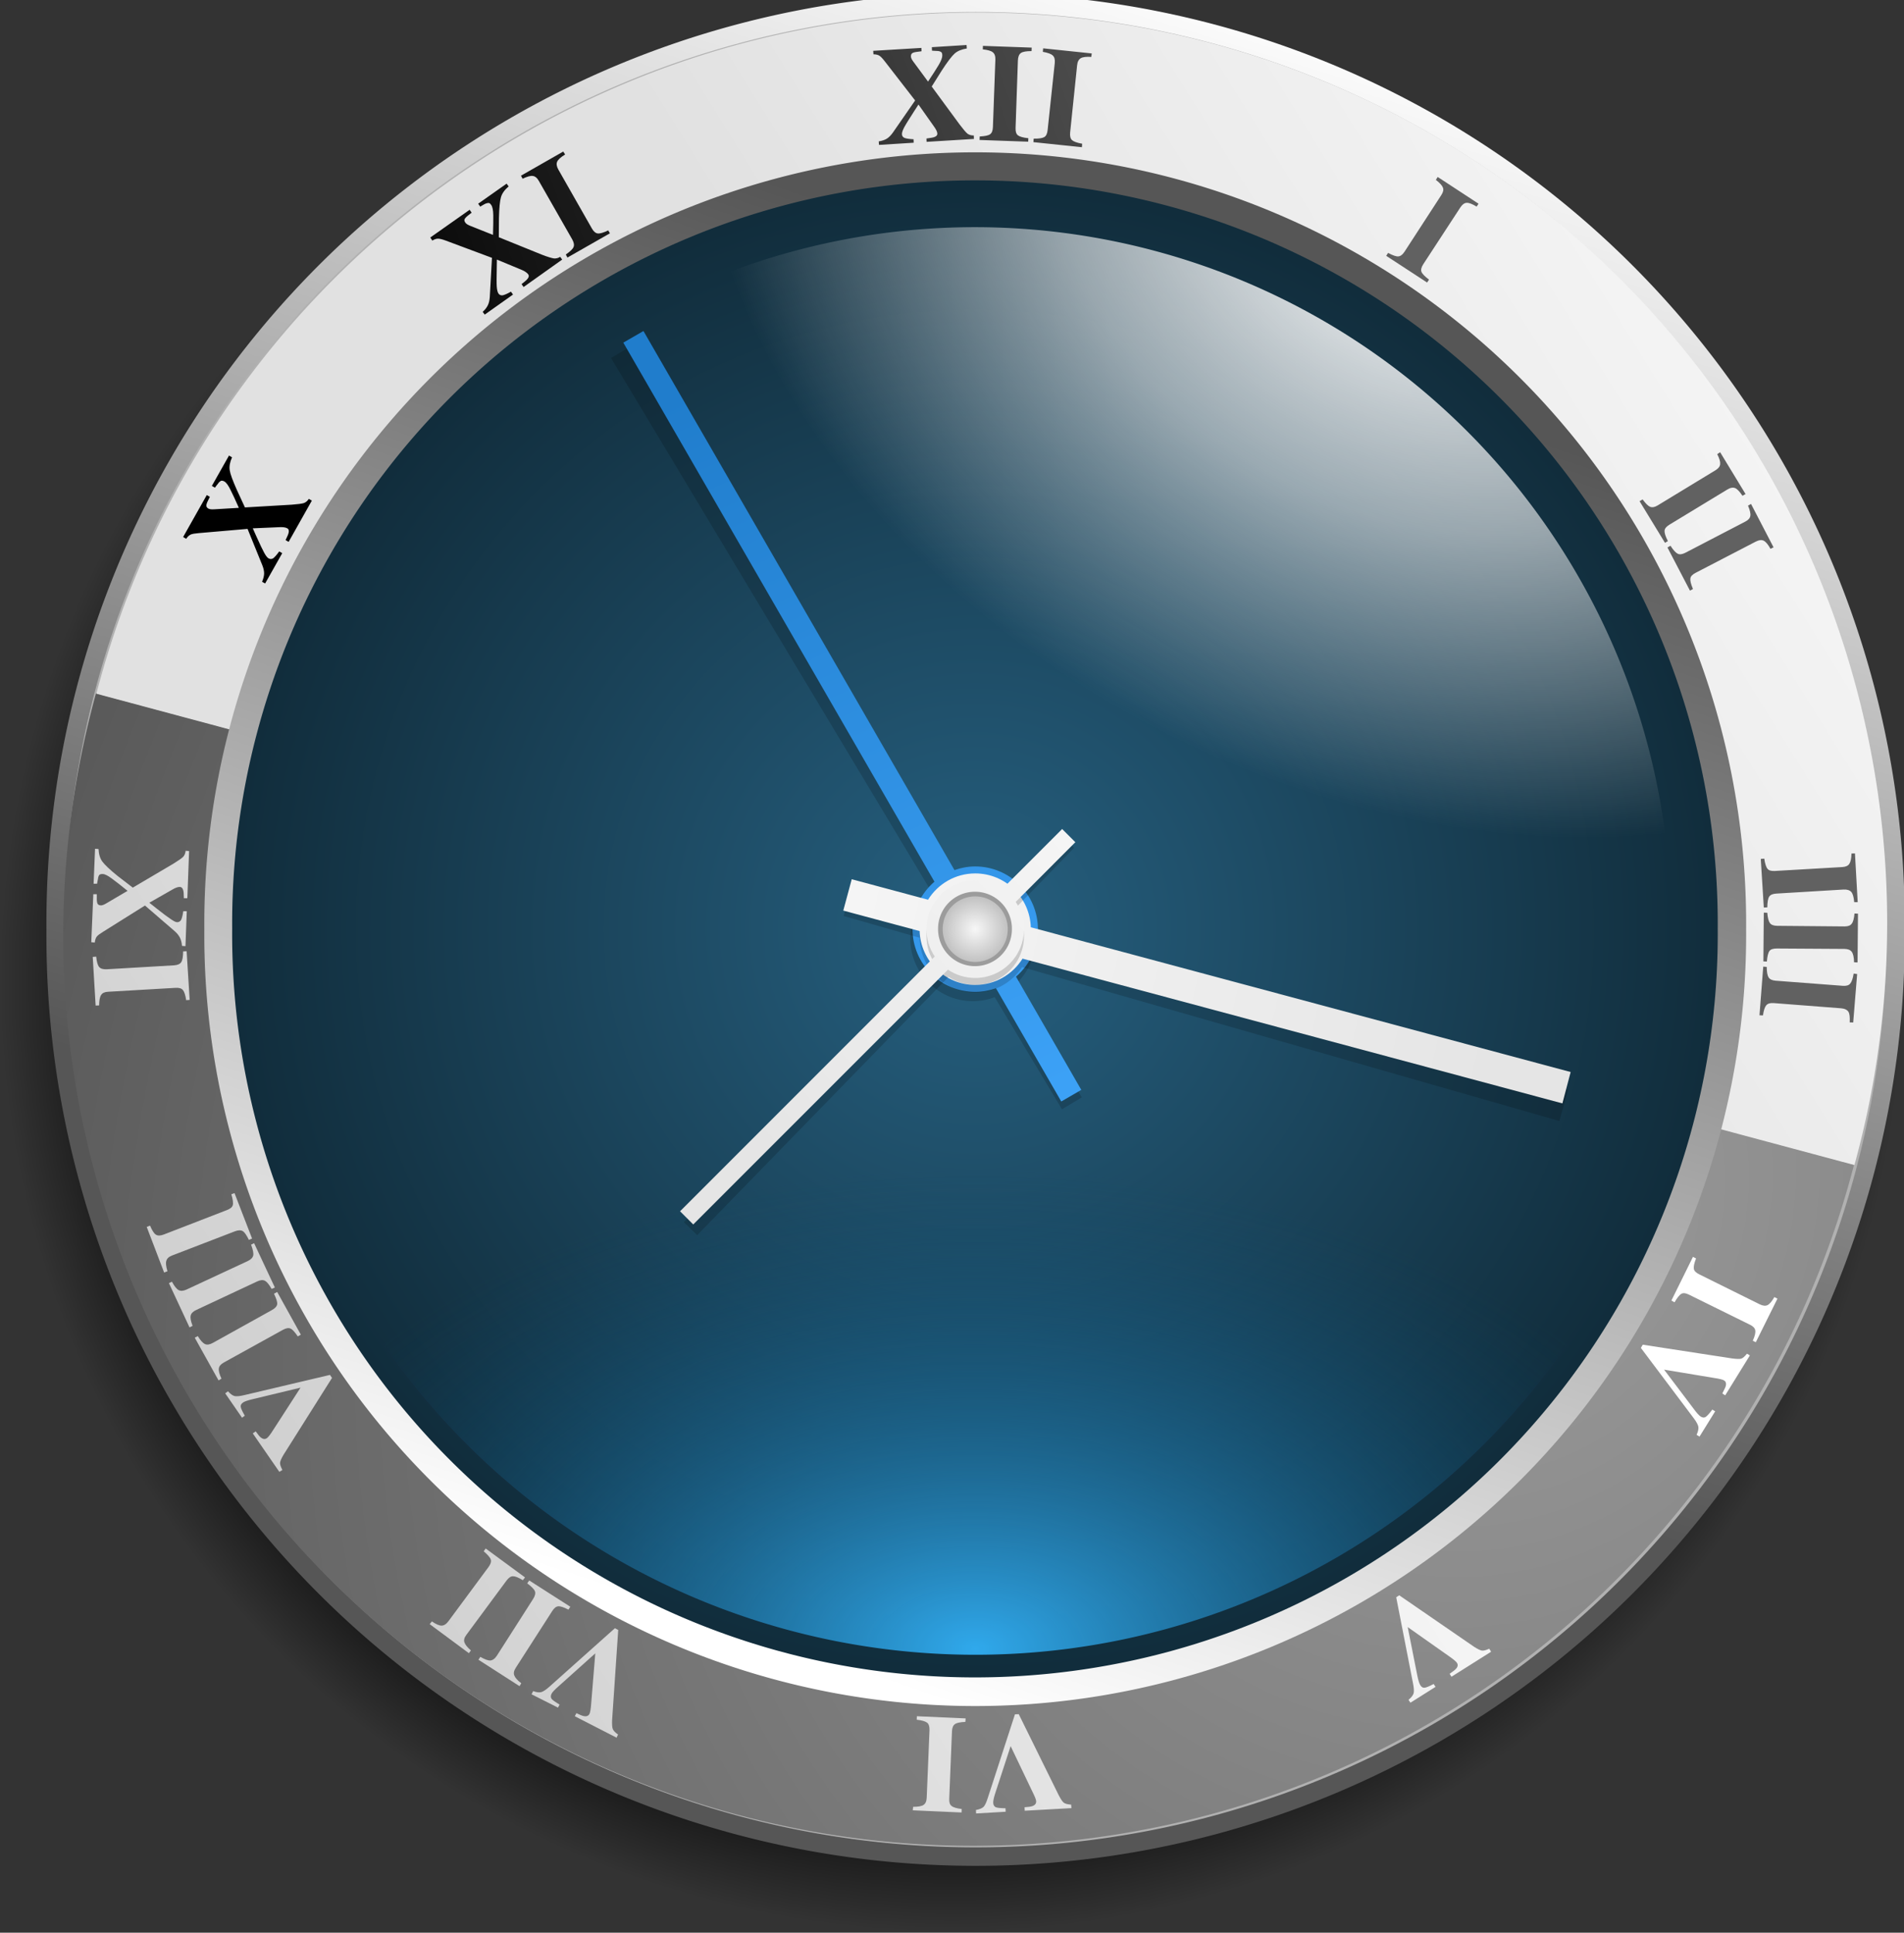
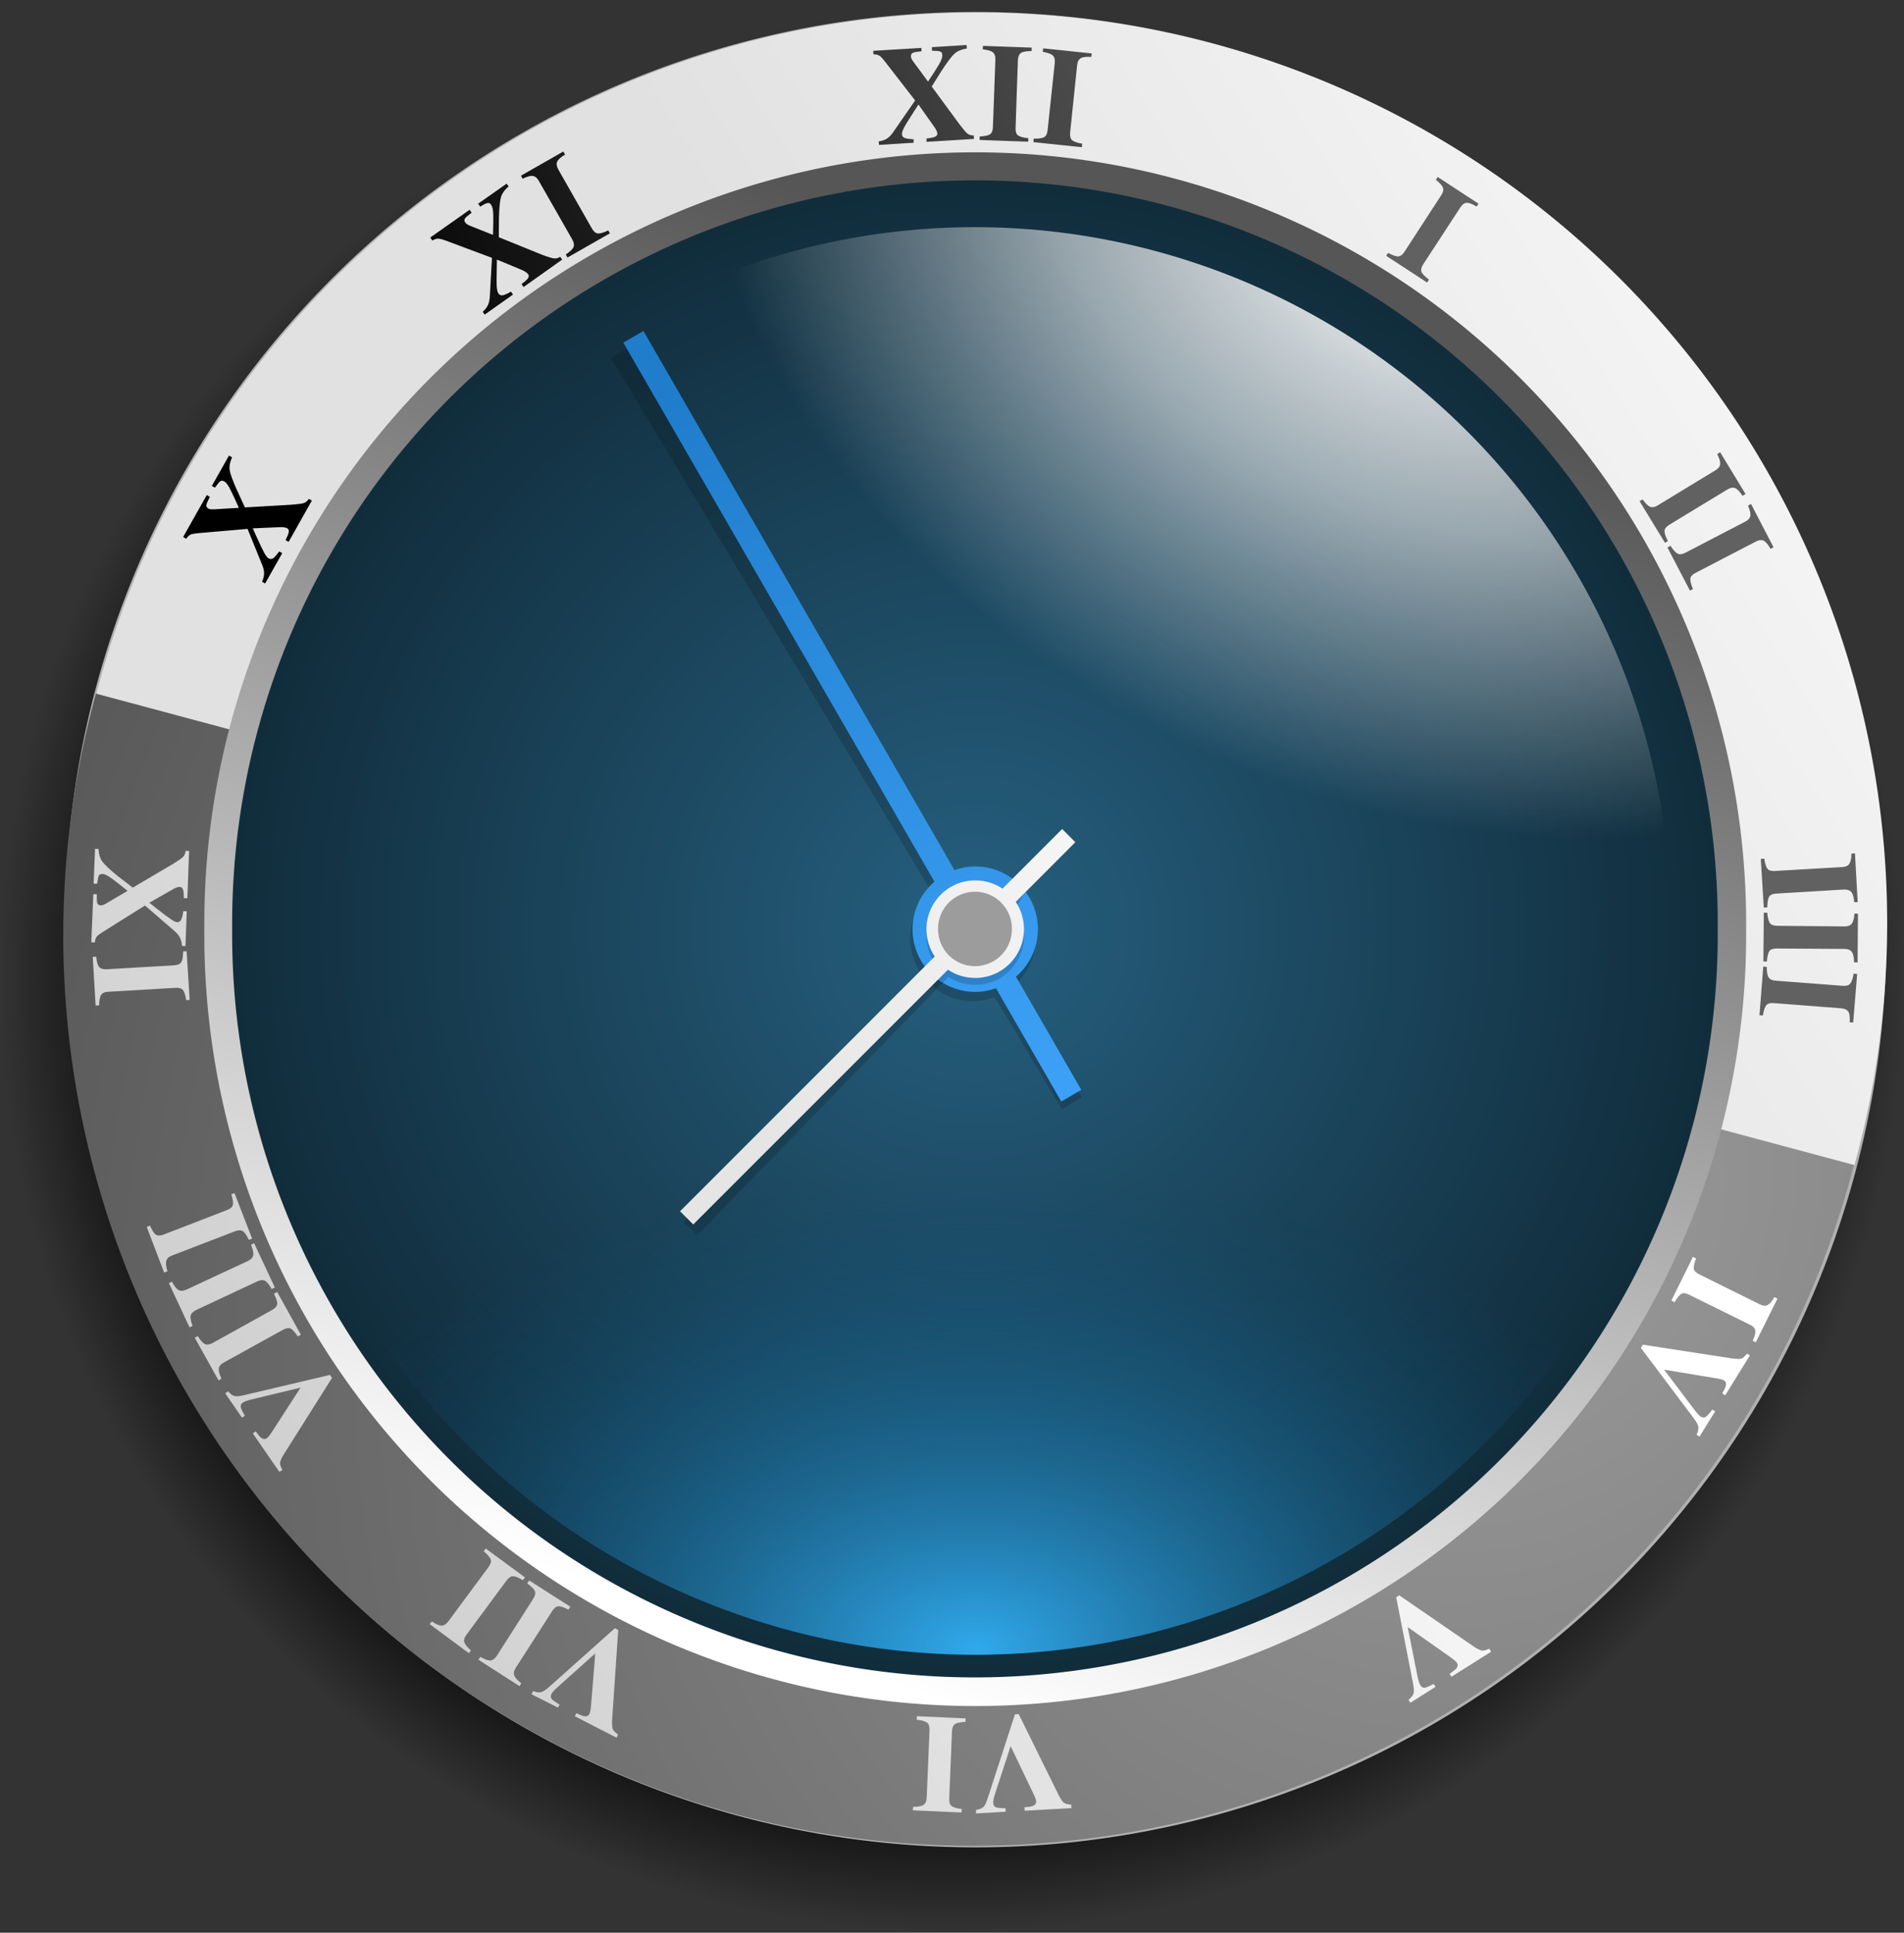
<svg xmlns="http://www.w3.org/2000/svg" xmlns:ns1="http://sodipodi.sourceforge.net/DTD/sodipodi-0.dtd" xmlns:ns2="http://www.inkscape.org/namespaces/inkscape" xmlns:xlink="http://www.w3.org/1999/xlink" id="svg2" ns1:docname="clock.svg" viewBox="0 0 410 416" ns1:version="0.32" version="1.0" ns2:output_extension="org.inkscape.output.svg.inkscape" ns2:version="0.45.1" ns1:docbase="/home/leon/eaglenest/gnu/img/openclipart_bb">
  <rect x="0" y="0" width="410" height="416" fill="#333333" stroke="none" />
  <defs id="defs4">
    <linearGradient id="linearGradient3335">
      <stop id="stop3337" style="stop-color:#f5f5f5" offset="0" />
      <stop id="stop3339" style="stop-color:#e5e5e5" offset="1" />
    </linearGradient>
    <linearGradient id="linearGradient3194">
      <stop id="stop3196" style="stop-color:#565656" offset="0" />
      <stop id="stop3198" style="stop-color:#ffffff" offset="1" />
    </linearGradient>
    <linearGradient id="linearGradient3648" y2="215.3" gradientUnits="userSpaceOnUse" x2="286.38" gradientTransform="translate(15 13)" y1="350.66" x1="72.286" ns2:collect="always">
      <stop id="stop3587" style="stop-color:#d0d0d0" offset="0" />
      <stop id="stop3589" style="stop-color:#ffffff" offset="1" />
    </linearGradient>
    <linearGradient id="linearGradient3651" y2="62.104" gradientUnits="userSpaceOnUse" x2="293.95" gradientTransform="translate(15 13)" y1="137.36" x1="84.348" ns2:collect="always">
      <stop id="stop3595" style="stop-color:#000000" offset="0" />
      <stop id="stop3597" style="stop-color:#616161" offset="1" />
    </linearGradient>
    <linearGradient id="linearGradient3656" y2="249.28" xlink:href="#linearGradient3335" gradientUnits="userSpaceOnUse" x2="156.41" gradientTransform="translate(15 13)" y1="185.64" x1="224.83" ns2:collect="always" />
    <linearGradient id="linearGradient3660" y2="237.5" xlink:href="#linearGradient3335" gradientUnits="userSpaceOnUse" x2="310.04" gradientTransform="translate(15 13)" y1="204.67" x1="171.59" ns2:collect="always" />
    <linearGradient id="linearGradient3664" y2="77.905" gradientUnits="userSpaceOnUse" x2="152.13" gradientTransform="translate(15 13)" y1="231.45" x1="222.84" ns2:collect="always">
      <stop id="stop3379" style="stop-color:#3ca1f6" offset="0" />
      <stop id="stop3381" style="stop-color:#207dcc" offset="1" />
    </linearGradient>
    <radialGradient id="radialGradient3683" gradientUnits="userSpaceOnUse" cy="202.14" cx="197.86" gradientTransform="matrix(1 0 0 1 -.075 -.076)" r="189.29" ns2:collect="always">
      <stop id="stop3679" style="stop-color:#000000" offset="0" />
      <stop id="stop3685" style="stop-color:#000000" offset=".819" />
      <stop id="stop3681" style="stop-color:#000000;stop-opacity:0" offset="1" />
    </radialGradient>
    <radialGradient id="radialGradient3687" gradientUnits="userSpaceOnUse" cy="202.14" cx="197.86" r="189.29" ns2:collect="always">
      <stop id="stop3333" style="stop-color:#f7f7f7" offset="0" />
      <stop id="stop3326" style="stop-color:#c2c2c2" offset="1" />
    </radialGradient>
    <radialGradient id="radialGradient3689" gradientUnits="userSpaceOnUse" cy="-341.76" cx="295.91" gradientTransform="matrix(.962 .497 -.369 .715 -93.626 109.93)" r="189.29" ns2:collect="always">
      <stop id="stop3234" style="stop-color:#ffffff" offset="0" />
      <stop id="stop3240" style="stop-color:#ffffff;stop-opacity:.565" offset=".5" />
      <stop id="stop3236" style="stop-color:#ffffff;stop-opacity:0" offset="1" />
    </radialGradient>
    <radialGradient id="radialGradient3691" gradientUnits="userSpaceOnUse" cy="630.49" cx="197.86" gradientTransform="matrix(1.071 0 0 .668 -14.045 -29.86)" r="189.29" ns2:collect="always">
      <stop id="stop3224" style="stop-color:#30a9ec" offset="0" />
      <stop id="stop3226" style="stop-color:#0a4c71;stop-opacity:0" offset="1" />
    </radialGradient>
    <radialGradient id="radialGradient3693" gradientUnits="userSpaceOnUse" cy="202.14" cx="197.86" r="189.29" ns2:collect="always">
      <stop id="stop3212" style="stop-color:#266080" offset="0" />
      <stop id="stop3214" style="stop-color:#112d3c" offset="1" />
    </radialGradient>
    <linearGradient id="linearGradient3695" y2="391.43" xlink:href="#linearGradient3194" gradientUnits="userSpaceOnUse" x2="188.41" y1="68.568" x1="296.9" ns2:collect="always" />
    <linearGradient id="linearGradient3697" y2="254.95" gradientUnits="userSpaceOnUse" x2="208.65" y1="392.2" x1="80.243" ns2:collect="always">
      <stop id="stop3178" style="stop-color:#f7f7f7" offset="0" />
      <stop id="stop3180" style="stop-color:#e1e1e1" offset="1" />
    </linearGradient>
    <radialGradient id="radialGradient3699" gradientUnits="userSpaceOnUse" cy="160.01" cx="293.05" gradientTransform="matrix(2.075 .556 -.64 2.388 -187.16 -314.92)" r="189.29" ns2:collect="always">
      <stop id="stop3186" style="stop-color:#9b9b9b" offset="0" />
      <stop id="stop3188" style="stop-color:#454545" offset="1" />
    </radialGradient>
    <linearGradient id="linearGradient3701" y2="35.842" xlink:href="#linearGradient3194" gradientUnits="userSpaceOnUse" x2="331.71" y1="299.49" x1="250.59" ns2:collect="always" />
  </defs>
  <ns1:namedview id="base" ns2:zoom="0.7" height="430px" borderopacity="1.0" ns2:current-layer="layer1" ns2:cx="196.84788" ns2:cy="198.23228" width="430px" ns2:guide-bbox="true" showguides="true" bordercolor="#666666" ns2:window-x="1280" guidetolerance="10" objecttolerance="10" ns2:window-y="0" ns2:window-width="1274" ns2:pageopacity="0.0" ns2:pageshadow="2" pagecolor="#ffffff" gridtolerance="10000" ns2:document-units="px" ns2:window-height="963" />
  <g id="layer1" ns2:label="Layer 1" ns2:groupmode="layer" transform="translate(-5 -13)">
    <path id="path3675" ns1:rx="189.28572" ns1:ry="189.28572" style="fill-rule:evenodd;color:#000000;fill:url(#radialGradient3683)" ns1:type="arc" d="m387.14 202.14a189.29 189.29 0 1 1 -378.57 0 189.29 189.29 0 1 1 378.57 0z" transform="matrix(1.083 0 0 1.083 -4.283 5.075)" ns1:cy="202.14285" ns1:cx="197.85715" />
-     <path id="path2170" ns1:rx="189.28572" ns1:ry="189.28572" style="fill-rule:evenodd;color:#000000;fill:url(#linearGradient3701)" ns1:type="arc" d="m387.14 202.14a189.29 189.29 0 1 1 -378.57 0 189.29 189.29 0 1 1 378.57 0z" transform="matrix(1.057 0 0 1.057 5.943 -.585)" ns1:cy="202.14285" ns1:cx="197.85715" />
    <path id="path2172" ns1:rx="189.28572" ns1:ry="189.28572" style="fill-rule:evenodd;color:#000000;fill:#b1b1b1" ns1:type="arc" d="m387.14 202.14a189.29 189.29 0 1 1 -378.57 0 189.29 189.29 0 1 1 378.57 0z" transform="matrix(1.036 0 0 1.036 10.125 3.687)" ns1:cy="202.14285" ns1:cx="197.85715" />
    <path id="path3168" ns1:rx="189.28572" ns1:ry="189.28572" style="fill-rule:evenodd;color:#000000;fill:url(#radialGradient3699)" ns1:type="arc" d="m387.14 202.14a189.29 189.29 0 1 1 -378.57 0h189.29z" transform="matrix(1 0.268 -0.268 1 71.28 -42.207)" ns1:cy="202.14285" ns1:cx="197.85715" ns1:end="3.1415927" ns1:start="0" />
    <path id="path3174" ns1:rx="189.28572" ns1:ry="189.28572" style="fill-rule:evenodd;color:#000000;fill:url(#linearGradient3697)" ns1:type="arc" d="m387.14 202.14a189.29 189.29 0 1 1 -378.57 0h189.29z" ns2:transform-center-x="-3.359334" ns2:transform-center-y="-72.655817" transform="matrix(-1 -0.268 0.268 -1 358.72 468.21)" ns1:cy="202.14285" ns1:cx="197.85715" ns1:end="3.1415927" ns1:start="0" />
    <path id="path3146" ns1:rx="189.28572" ns1:ry="189.28572" style="fill-rule:evenodd;color:#000000;fill:url(#linearGradient3695)" ns1:type="arc" d="m387.14 202.14a189.29 189.29 0 1 1 -378.57 0 189.29 189.29 0 1 1 378.57 0z" transform="matrix(.877 0 0 .877 41.483 35.725)" ns1:cy="202.14285" ns1:cx="197.85715" />
    <path id="path3148" ns1:rx="189.28572" ns1:ry="189.28572" style="fill-rule:evenodd;color:#000000;fill:url(#radialGradient3693)" ns1:type="arc" d="m387.14 202.14a189.29 189.29 0 1 1 -378.57 0 189.29 189.29 0 1 1 378.57 0z" transform="matrix(.845 0 0 .845 47.755 42.132)" ns1:cy="202.14285" ns1:cx="197.85715" />
    <path id="path3218" ns1:rx="189.28572" ns1:ry="189.28572" style="fill-rule:evenodd;color:#000000;fill:url(#radialGradient3691)" ns1:type="arc" d="m387.14 202.14a189.29 189.29 0 1 1 -378.57 0 189.29 189.29 0 1 1 378.57 0z" transform="matrix(.819 0 0 .819 52.981 47.472)" ns1:cy="202.14285" ns1:cx="197.85715" />
    <path id="path3361" ns1:rx="189.28572" ns1:ry="189.28572" style="fill-rule:evenodd;color:#000000;fill:url(#radialGradient3689)" ns1:type="arc" d="m387.14 202.14a189.29 189.29 0 1 1 -378.57 0 189.29 189.29 0 1 1 378.57 0z" transform="matrix(.792 0 0 .792 58.208 52.811)" ns1:cy="202.14285" ns1:cx="197.85715" />
    <path id="path3359" style="fill-rule:evenodd;color:#000000;fill-opacity:.166;fill:#000000" d="m140.88 87.493l-4.3 2.574 68.98 114.86c-2.84 2.53-4.61 6.21-4.54 10.3 0.12 7.45 6.28 13.4 13.73 13.27 1.57-0.03 3.06-0.34 4.45-0.86l14.48 24.13 4.27-2.57-14.48-24.13c2.84-2.53 4.61-6.21 4.54-10.3-0.12-7.45-6.28-13.4-13.73-13.27-1.57 0.03-3.05 0.34-4.45 0.86l-68.95-114.87z" />
    <path id="path3259" style="fill-rule:evenodd;color:#000000;fill:url(#linearGradient3664)" d="m143.56 84.25l-4.34 2.5 67 116.03c-2.88 2.48-4.72 6.12-4.72 10.22 0 7.45 6.05 13.5 13.5 13.5 1.57 0 3.06-0.29 4.47-0.78l14.06 24.37 4.31-2.5-14.06-24.37c2.88-2.48 4.72-6.12 4.72-10.22 0-7.45-6.05-13.5-13.5-13.5-1.57 0-3.06 0.29-4.47 0.78l-66.97-116.03z" />
-     <path id="path3367" style="fill-rule:evenodd;color:#000000;fill-opacity:.166;fill:#000000" d="m215.2 202.64c-4.29-0.07-8.07 2.13-10.25 5.49l-16.36-4.69-1.92 6.72 16.36 4.69c0.1 6.43 5.28 11.68 11.77 11.79 4.29 0.07 8.1-2.12 10.28-5.48l115.7 33.13 1.9-6.72-115.71-33.13c-0.1-6.44-5.28-11.68-11.77-11.8z" />
-     <path id="path3281" style="fill-rule:evenodd;color:#000000;fill:url(#linearGradient3660)" d="m215 201c-4.29 0-8.04 2.26-10.16 5.66l-16.43-4.41-1.82 6.75 16.44 4.41c0.22 6.43 5.48 11.59 11.97 11.59 4.3 0 8.07-2.26 10.19-5.66l116.25 31.16 1.78-6.75-116.25-31.16c-0.22-6.43-5.48-11.59-11.97-11.59z" />
-     <path id="path3369" style="fill-rule:evenodd;color:#000000;fill-opacity:.166;fill:#000000" d="m233.43 192.69l-12.67 13.01c-1.69-1.11-3.73-1.73-5.9-1.7-5.79 0.07-10.44 4.84-10.36 10.63 0.03 2.18 0.71 4.19 1.86 5.85l-54.11 55.57 2.88 2.81 54.11-55.57c1.69 1.11 3.73 1.73 5.9 1.7 5.79-0.07 10.44-4.84 10.36-10.63-0.03-2.18-0.71-4.19-1.86-5.86l12.67-13.01-2.88-2.8z" />
+     <path id="path3369" style="fill-rule:evenodd;color:#000000;fill-opacity:.166;fill:#000000" d="m233.43 192.69l-12.67 13.01c-1.69-1.11-3.73-1.73-5.9-1.7-5.79 0.07-10.44 4.84-10.36 10.63 0.03 2.18 0.71 4.19 1.86 5.85l-54.11 55.57 2.88 2.81 54.11-55.57c1.69 1.11 3.73 1.73 5.9 1.7 5.79-0.07 10.44-4.84 10.36-10.63-0.03-2.18-0.71-4.19-1.86-5.86z" />
    <path id="rect3291" style="fill-rule:evenodd;color:#000000;fill:url(#linearGradient3656)" d="m233.72 191.44l-12.84 12.84c-1.68-1.13-3.71-1.78-5.88-1.78-5.8 0-10.5 4.7-10.5 10.5 0 2.17 0.65 4.2 1.78 5.88l-54.84 54.84 2.84 2.84 54.85-54.84c1.67 1.13 3.7 1.78 5.87 1.78 5.8 0 10.5-4.7 10.5-10.5 0-2.17-0.65-4.2-1.78-5.87l12.84-12.85-2.84-2.84z" />
    <path id="path3320" ns1:rx="189.28572" ns1:ry="189.28572" style="fill-rule:evenodd;color:#000000;fill:#9c9c9c" ns1:type="arc" d="m387.14 202.14a189.29 189.29 0 1 1 -378.57 0 189.29 189.29 0 1 1 378.57 0z" transform="matrix(.042 0 0 .042 206.64 204.46)" ns1:cy="202.14285" ns1:cx="197.85715" />
-     <path id="path3386" ns1:rx="189.28572" ns1:ry="189.28572" style="fill-rule:evenodd;color:#000000;fill:url(#radialGradient3687)" ns1:type="arc" d="m387.14 202.14a189.29 189.29 0 1 1 -378.57 0 189.29 189.29 0 1 1 378.57 0z" transform="matrix(.037 0 0 .037 207.68 205.52)" ns1:cy="202.14285" ns1:cx="197.85715" />
    <path id="path3490" style="fill:url(#linearGradient3651)" d="m213.13 22.688l-7.47 0.468 0.03 0.75c0.42 0.014 0.77 0.039 1.03 0.063 0.28 0.002 0.49 0.024 0.66 0.094 0.18 0.048 0.33 0.145 0.4 0.281 0.09 0.115 0.11 0.291 0.13 0.531 0.02 0.459-0.21 1.147-0.75 2.063-0.53 0.894-1.31 2.099-2.32 3.625l-3.18-4.313c-0.33-0.44-0.49-0.783-0.5-1.062-0.02-0.32 0.06-0.567 0.25-0.719 0.21-0.154 0.58-0.259 1.12-0.313 0.06-0.003 0.35-0.05 0.91-0.125l-0.03-0.718-10.38 0.625 0.06 0.75c0.55 0.006 0.97 0.111 1.29 0.312 0.31 0.201 0.71 0.631 1.21 1.281l6.47 8.344-4.81 6.938c-0.42 0.587-0.86 1.014-1.28 1.281-0.43 0.267-1.02 0.468-1.75 0.594l0.06 0.75 7.47-0.469-0.03-0.75c-0.93-0.043-1.57-0.144-1.94-0.281-0.35-0.159-0.54-0.402-0.56-0.782-0.02-0.319 0.13-0.826 0.47-1.468 0.34-0.643 1.04-1.758 2.06-3.344l1.03-1.594 3.31 4.688c0.46 0.632 0.73 1.143 0.75 1.562 0.03 0.499-0.46 0.813-1.5 0.938-0.04 0.002-0.32 0.052-0.84 0.125l0.03 0.718 10.19-0.625-0.03-0.75c-0.52 0.013-0.97-0.098-1.35-0.375-0.36-0.298-0.93-0.966-1.71-2l-6-8.156 2.18-3.469c1.21-1.858 2.13-3.065 2.75-3.625 0.63-0.56 1.52-0.924 2.63-1.093l-0.06-0.75zm3.53 0.187l-0.03 0.75c1.07 0.119 1.78 0.312 2.15 0.625 0.39 0.294 0.59 0.834 0.56 1.594l-0.53 14.5c-0.02 0.759-0.23 1.296-0.62 1.562-0.37 0.267-1.1 0.409-2.22 0.469l-0.03 0.75 10.47 0.375 0.03-0.75c-1.14-0.121-1.88-0.332-2.25-0.625s-0.53-0.814-0.5-1.594l0.5-14.5c0.03-0.779 0.24-1.339 0.65-1.625 0.41-0.285 1.18-0.405 2.29-0.406l0.03-0.75-10.5-0.375zm12.97 0.531l-0.07 0.75c1.07 0.193 1.78 0.444 2.13 0.782 0.37 0.32 0.51 0.869 0.44 1.625l-1.54 14.437c-0.08 0.756-0.31 1.261-0.71 1.5-0.39 0.241-1.16 0.361-2.29 0.344l-0.06 0.75 10.44 1.094 0.06-0.75c-1.12-0.199-1.84-0.464-2.19-0.782-0.34-0.318-0.48-0.88-0.4-1.656l1.5-14.437c0.08-0.776 0.35-1.275 0.78-1.532 0.43-0.256 1.18-0.356 2.28-0.281l0.09-0.75-10.46-1.094zm-103.35 22.219l-9.09 5.188 0.34 0.656c0.98-0.465 1.71-0.667 2.19-0.594 0.48 0.045 0.94 0.402 1.31 1.063l7.19 12.593c0.37 0.661 0.47 1.225 0.28 1.657-0.17 0.421-0.73 0.952-1.66 1.593l0.35 0.657 9.15-5.219-0.37-0.625c-1.03 0.495-1.78 0.711-2.25 0.656s-0.9-0.416-1.28-1.094l-7.19-12.625c-0.39-0.677-0.48-1.26-0.28-1.718 0.2-0.459 0.78-0.984 1.72-1.563l-0.41-0.625zm188.31 5.469l-0.4 0.625c0.86 0.657 1.37 1.228 1.53 1.687 0.18 0.453 0.04 0.989-0.38 1.625l-7.9 12.157c-0.42 0.636-0.87 0.973-1.35 1-0.45 0.037-1.19-0.222-2.18-0.75l-0.41 0.625 8.81 5.75 0.41-0.625c-0.91-0.691-1.46-1.246-1.63-1.688-0.16-0.442-0.02-1.003 0.41-1.656l7.94-12.156c0.42-0.654 0.87-0.999 1.37-1.032 0.5-0.032 1.22 0.245 2.16 0.813l0.41-0.625-8.79-5.75zm-200.5 1.437l-6.12 4.313 0.44 0.625c0.36-0.21 0.64-0.383 0.87-0.5 0.24-0.146 0.48-0.223 0.66-0.25 0.18-0.055 0.34-0.049 0.47 0.031 0.13 0.052 0.23 0.179 0.37 0.375 0.27 0.375 0.42 1.091 0.44 2.156 0.02 1.037-0.01 2.454-0.06 4.282l-4.94-1.969c-0.51-0.202-0.84-0.428-1-0.656-0.19-0.262-0.27-0.489-0.19-0.719 0.1-0.242 0.38-0.547 0.81-0.875 0.05-0.035 0.29-0.207 0.72-0.563l-0.43-0.625-8.474 5.969 0.438 0.656c0.464-0.279 0.878-0.412 1.25-0.406s0.946 0.148 1.716 0.438l9.88 3.687-0.47 8.438c-0.05 0.722-0.19 1.299-0.41 1.75-0.22 0.45-0.56 0.944-1.12 1.437l0.44 0.594 6.09-4.313-0.44-0.625c-0.81 0.45-1.39 0.704-1.78 0.782-0.38 0.049-0.69-0.065-0.91-0.375-0.18-0.262-0.32-0.775-0.37-1.5-0.05-0.726-0.04-2.019 0-3.907l0.03-1.906 5.28 2.188c0.73 0.296 1.23 0.657 1.47 1 0.29 0.408 0.03 0.912-0.78 1.562-0.03 0.023-0.26 0.198-0.66 0.531l0.44 0.625 8.31-5.906-0.43-0.594c-0.44 0.284-0.88 0.381-1.35 0.344-0.46-0.065-1.32-0.316-2.53-0.781l-9.34-3.781 0.03-4.094c0.05-2.216 0.2-3.726 0.44-4.531 0.23-0.806 0.79-1.584 1.65-2.313l-0.44-0.594zm261.32 57.809l-0.63 0.41c0.49 0.96 0.69 1.68 0.63 2.16-0.04 0.48-0.35 0.91-1 1.31l-12.44 7.56c-0.65 0.4-1.19 0.49-1.63 0.31-0.42-0.16-0.95-0.68-1.62-1.59l-0.66 0.38 5.47 8.96 0.63-0.37c-0.53-1.02-0.76-1.78-0.72-2.25s0.42-0.91 1.09-1.31l12.41-7.53c0.66-0.41 1.22-0.5 1.69-0.32 0.46 0.19 0.98 0.74 1.59 1.66l0.66-0.38-5.47-9zm-321.1 0.72l-3.688 6.53 0.656 0.38c0.241-0.35 0.463-0.61 0.625-0.81 0.155-0.24 0.29-0.4 0.438-0.5 0.14-0.13 0.286-0.21 0.437-0.19 0.144-0.01 0.322 0.04 0.532 0.16 0.4 0.22 0.84 0.82 1.312 1.78 0.465 0.92 1.081 2.23 1.813 3.9l-5.375 0.32c-0.549 0.03-0.944-0.02-1.188-0.16-0.279-0.16-0.414-0.35-0.437-0.59-0.014-0.27 0.096-0.62 0.343-1.1 0.03-0.05 0.166-0.33 0.407-0.84l-0.657-0.38-5.093 9.03 0.656 0.38c0.3-0.45 0.63-0.75 0.969-0.91 0.338-0.15 0.9-0.24 1.718-0.31l10.532-0.91 3.187 7.85c0.262 0.67 0.382 1.25 0.375 1.75s-0.144 1.09-0.437 1.78l0.656 0.37 3.687-6.53-0.656-0.37c-0.539 0.75-0.965 1.23-1.281 1.47-0.324 0.2-0.669 0.21-1 0.03-0.279-0.16-0.584-0.55-0.938-1.19-0.353-0.64-0.913-1.81-1.687-3.53l-0.781-1.75 5.718-0.25c0.781-0.04 1.353 0.04 1.719 0.25 0.436 0.24 0.427 0.84-0.031 1.78-0.02 0.03-0.124 0.28-0.344 0.75l0.656 0.38 5-8.88-0.656-0.37c-0.273 0.44-0.624 0.73-1.062 0.9-0.446 0.14-1.331 0.25-2.625 0.35l-10.063 0.59-1.719-3.72c-0.903-2.02-1.433-3.45-1.562-4.28s0.037-1.76 0.5-2.78l-0.656-0.38zm327.75 10.41l-0.65 0.37c0.42 1 0.59 1.72 0.5 2.19-0.07 0.49-0.42 0.9-1.1 1.25l-12.87 6.69c-0.68 0.35-1.24 0.43-1.66 0.22-0.41-0.19-0.96-0.77-1.56-1.72l-0.66 0.37 4.85 9.29 0.65-0.35c-0.45-1.05-0.63-1.81-0.56-2.28s0.46-0.86 1.16-1.22l12.9-6.69c0.7-0.36 1.27-0.43 1.72-0.21 0.45 0.21 0.93 0.79 1.47 1.75l0.66-0.32-4.85-9.34zm22.38 75.22l-0.75 0.03c-0.02 1.08-0.19 1.82-0.47 2.22-0.26 0.41-0.74 0.64-1.5 0.69l-14.5 0.84c-0.76 0.04-1.29-0.08-1.59-0.44-0.31-0.34-0.56-1.11-0.72-2.22l-0.75 0.07 0.65 10.46 0.75-0.03c0.02-1.14 0.15-1.91 0.41-2.31s0.75-0.61 1.53-0.66l14.47-0.87c0.78-0.05 1.36 0.15 1.69 0.53 0.32 0.38 0.52 1.09 0.62 2.19h0.75l-0.59-10.5zm-19.63 12.75l-0.09 10.5 0.75 0.03c0.09-1.14 0.28-1.91 0.56-2.28 0.28-0.38 0.85-0.54 1.63-0.53l14.5 0.09c0.78 0.01 1.29 0.22 1.59 0.63 0.3 0.4 0.47 1.14 0.5 2.25l0.75 0.03 0.09-10.5-0.75-0.03c-0.09 1.07-0.29 1.81-0.59 2.18-0.28 0.4-0.77 0.6-1.53 0.6l-14.53-0.13c-0.76-0.01-1.29-0.21-1.56-0.59-0.28-0.37-0.48-1.1-0.57-2.22l-0.75-0.03zm-0.12 11.62l-0.81 10.47 0.75 0.03c0.16-1.13 0.41-1.83 0.71-2.18 0.31-0.36 0.82-0.53 1.6-0.47l14.5 1.12c0.78 0.06 1.32 0.33 1.59 0.75s0.33 1.18 0.28 2.28l0.75 0.03 0.85-10.43-0.75-0.1c-0.17 1.07-0.43 1.8-0.75 2.16-0.31 0.38-0.84 0.53-1.6 0.47l-14.47-1.1c-0.75-0.06-1.25-0.31-1.5-0.71-0.25-0.39-0.39-1.13-0.4-2.25l-0.75-0.07z" />
    <path id="path3478" style="fill:url(#linearGradient3648)" d="m25.469 195.69l-0.313 7.53h0.75c0.057-0.42 0.138-0.74 0.188-1 0.031-0.28 0.07-0.5 0.156-0.66 0.067-0.18 0.17-0.29 0.313-0.34 0.123-0.08 0.322-0.1 0.562-0.09 0.46 0.01 1.081 0.33 1.938 0.96 0.836 0.62 1.989 1.5 3.406 2.66l-4.625 2.72c-0.471 0.28-0.845 0.42-1.125 0.41-0.32-0.02-0.556-0.11-0.688-0.32-0.131-0.22-0.188-0.61-0.187-1.15 0.002-0.06 0.018-0.38 0-0.94h-0.75l-0.438 10.34 0.75 0.07c0.061-0.54 0.206-0.99 0.438-1.29 0.231-0.29 0.709-0.63 1.406-1.06l8.969-5.62 6.406 5.53c0.542 0.48 0.902 0.95 1.125 1.4s0.386 1.01 0.438 1.75l0.75 0.07 0.281-7.53h-0.75c-0.136 0.91-0.295 1.52-0.469 1.87-0.193 0.33-0.495 0.51-0.875 0.5-0.32-0.01-0.739-0.25-1.344-0.66-0.605-0.4-1.649-1.16-3.125-2.34l-1.5-1.19 4.969-2.84c0.676-0.4 1.205-0.58 1.625-0.56 0.5 0.02 0.793 0.55 0.813 1.59-0.002 0.04 0.011 0.32 0.031 0.84h0.75l0.375-10.15-0.75-0.06c-0.04 0.51-0.218 0.96-0.531 1.31-0.333 0.32-1.05 0.82-2.157 1.5l-8.687 5.12-3.25-2.5c-1.728-1.39-2.819-2.44-3.313-3.12s-0.756-1.57-0.812-2.69l-0.75-0.06zm19.719 22.06l-0.75 0.03c-0.013 1.14-0.15 1.92-0.407 2.31-0.257 0.4-0.752 0.64-1.531 0.69l-14.5 0.85c-0.779 0.04-1.333-0.12-1.656-0.5-0.323-0.39-0.52-1.13-0.625-2.22l-0.75 0.06 0.625 10.47 0.75-0.03c0.015-1.09 0.16-1.86 0.437-2.25 0.256-0.42 0.742-0.65 1.5-0.69l14.5-0.84c0.759-0.05 1.292 0.1 1.594 0.46 0.301 0.35 0.552 1.08 0.719 2.19l0.75-0.06-0.656-10.47zm10.312 52.06l-0.687 0.25c0.336 1.09 0.436 1.89 0.312 2.35-0.124 0.45-0.554 0.78-1.281 1.06l-13.563 5.25c-0.727 0.28-1.295 0.3-1.718 0.03-0.424-0.27-0.817-0.93-1.25-1.94l-0.719 0.28 3.75 9.82 0.719-0.28c-0.315-1.04-0.393-1.76-0.25-2.22 0.117-0.48 0.509-0.89 1.218-1.16l13.563-5.22c0.709-0.27 1.289-0.28 1.687-0.03 0.391 0.23 0.816 0.87 1.313 1.88l0.687-0.29-3.781-9.78zm4.219 10.78l-0.656 0.32c0.41 1.06 0.561 1.85 0.468 2.31-0.092 0.46-0.481 0.89-1.187 1.22l-13.156 6.12c-0.707 0.33-1.278 0.36-1.719 0.13-0.441-0.24-0.936-0.84-1.438-1.81l-0.656 0.31 4.438 9.53 0.656-0.34c-0.385-1.02-0.517-1.72-0.406-2.19 0.084-0.48 0.499-0.9 1.187-1.22l13.156-6.16c0.689-0.32 1.242-0.35 1.657-0.12 0.406 0.21 0.872 0.78 1.437 1.75l0.688-0.31-4.469-9.54zm309.84 2.94l-4.65 9.41 0.68 0.37c0.58-0.98 1.08-1.62 1.5-1.84s0.96-0.13 1.66 0.22l13.06 6.44c0.7 0.34 1.07 0.72 1.16 1.21 0.09 0.5-0.08 1.25-0.53 2.25l0.65 0.32 4.66-9.38-0.66-0.34c-0.55 0.93-1.03 1.51-1.46 1.72-0.43 0.23-1.01 0.18-1.69-0.16l-13-6.44c-0.68-0.33-1.11-0.72-1.19-1.18-0.09-0.45 0.06-1.21 0.47-2.25l-0.66-0.35zm-304.87 7.56l-0.688 0.38c0.483 1.03 0.748 1.78 0.688 2.25-0.061 0.47-0.475 0.9-1.157 1.28l-12.656 7.03c-0.682 0.38-1.262 0.49-1.719 0.28-0.456-0.2-0.994-0.77-1.562-1.72l-0.656 0.35 5.125 9.19 0.625-0.38c-0.454-0.98-0.641-1.71-0.563-2.19 0.051-0.48 0.398-0.91 1.063-1.28l12.718-7.03c0.665-0.37 1.227-0.48 1.657-0.28 0.419 0.18 0.931 0.76 1.562 1.69l0.656-0.38-5.093-9.19zm294.06 11.35l-0.41 0.69 11.35 15.09c0.61 0.8 0.94 1.44 1.03 1.87 0.07 0.45-0.05 1.04-0.38 1.75l0.63 0.38 3.37-5.44-0.62-0.37c-0.64 0.87-1.13 1.4-1.44 1.59-0.3 0.19-0.65 0.16-1.06-0.09-0.34-0.22-0.85-0.78-1.5-1.66l-6.38-8.44 10.72 1.78c1.16 0.18 1.88 0.34 2.19 0.54 0.56 0.34 0.57 1 0.06 1.93-0.03 0.05-0.15 0.35-0.43 0.88l0.62 0.4 5.31-8.59-0.62-0.37c-0.48 0.57-0.87 0.95-1.22 1.06s-1.01 0.08-1.91-0.03l-19.31-2.97zm-282.69 6.5l-18.407 4.34c-0.978 0.24-1.696 0.31-2.125 0.22-0.44-0.11-0.912-0.45-1.437-1.03l-0.594 0.44 3.625 5.25 0.594-0.44c-0.548-0.94-0.825-1.55-0.875-1.91-0.05-0.35 0.105-0.66 0.5-0.93 0.329-0.23 1.027-0.47 2.094-0.72l10.281-2.47-5.875 9.09c-0.627 0.99-1.079 1.58-1.375 1.78-0.543 0.38-1.161 0.15-1.813-0.68-0.034-0.05-0.22-0.32-0.593-0.79l-0.625 0.44 5.718 8.28 0.657-0.4c-0.339-0.67-0.539-1.2-0.5-1.57 0.038-0.36 0.291-0.94 0.75-1.71l10.437-16.54-0.437-0.65zm33.527 37.37l-0.43 0.6c0.86 0.74 1.39 1.33 1.53 1.78s-0.04 1-0.5 1.62l-8.63 11.66c-0.46 0.63-0.97 0.93-1.47 0.94-0.496 0-1.183-0.29-2.09-0.91l-0.469 0.59 8.439 6.25 0.44-0.59c-0.82-0.71-1.28-1.31-1.41-1.78-0.15-0.46-0.02-0.98 0.44-1.59l8.65-11.69c0.46-0.61 0.91-0.91 1.38-0.91 0.45-0.01 1.16 0.26 2.12 0.85l0.47-0.6-8.47-6.22zm9.38 6.88l-0.44 0.62c0.92 0.68 1.49 1.25 1.66 1.69s0.04 1-0.38 1.66l-7.81 12.22c-0.42 0.65-0.91 0.99-1.41 1.03-0.49 0.03-1.2-0.23-2.15-0.78l-0.41 0.62 8.85 5.69 0.37-0.63c-0.87-0.65-1.34-1.23-1.5-1.68-0.19-0.46-0.1-0.99 0.31-1.63l7.85-12.22c0.41-0.64 0.84-1 1.31-1.03 0.45-0.04 1.19 0.2 2.19 0.72l0.4-0.63-8.84-5.65zm187.34 3.19l-0.65 0.43 3.62 18.53c0.2 0.99 0.24 1.7 0.13 2.13-0.13 0.43-0.49 0.9-1.1 1.41l0.41 0.62 5.41-3.41-0.41-0.62c-0.96 0.51-1.61 0.78-1.97 0.81-0.36 0.04-0.65-0.16-0.91-0.56-0.21-0.34-0.44-1.05-0.65-2.13l-2.06-10.37 8.87 6.25c0.97 0.67 1.56 1.16 1.75 1.47 0.35 0.56 0.08 1.13-0.78 1.75-0.05 0.03-0.33 0.24-0.81 0.59l0.4 0.63 8.53-5.38-0.4-0.65c-0.68 0.31-1.2 0.45-1.56 0.4-0.37-0.05-0.93-0.32-1.69-0.81l-16.13-11.09zm-168.9 7.09l-14.07 12.56c-0.74 0.67-1.36 1.07-1.78 1.19-0.44 0.11-1.01 0.05-1.75-0.22l-0.34 0.69 5.69 2.87 0.34-0.65c-0.93-0.57-1.51-0.97-1.72-1.25-0.21-0.29-0.22-0.67 0-1.1 0.18-0.35 0.71-0.9 1.53-1.62l7.88-7.06-0.88 10.78c-0.08 1.17-0.21 1.93-0.37 2.25-0.3 0.58-0.94 0.67-1.91 0.25-0.05-0.03-0.35-0.17-0.9-0.41l-0.35 0.66 9 4.62 0.31-0.69c-0.61-0.42-0.98-0.81-1.12-1.15s-0.19-0.97-0.16-1.88l1.32-19.47-0.72-0.37zm86.97 18.5l-0.82 0.03-5.84 17.97c-0.31 0.96-0.6 1.62-0.91 1.94-0.32 0.31-0.88 0.54-1.65 0.68l0.03 0.75 6.37-0.37-0.03-0.75c-1.08-0.02-1.76-0.08-2.09-0.22s-0.54-0.46-0.56-0.94c-0.03-0.4 0.12-1.11 0.46-2.15l3.29-10.07 4.68 9.79c0.52 1.05 0.8 1.73 0.82 2.09 0.03 0.66-0.48 1.07-1.54 1.19-0.06 0-0.37 0.02-0.96 0.09l0.03 0.75 10.06-0.56-0.06-0.75c-0.75-0.06-1.27-0.18-1.57-0.41-0.29-0.22-0.63-0.73-1.06-1.53l-8.65-17.53zm-21.94 0.44l-0.03 0.75c1.13 0.12 1.88 0.36 2.25 0.65 0.36 0.3 0.53 0.85 0.5 1.63l-0.6 14.5c-0.03 0.78-0.27 1.28-0.68 1.56-0.42 0.28-1.15 0.41-2.25 0.41l-0.07 0.75 10.5 0.47 0.03-0.75c-1.07-0.13-1.82-0.35-2.18-0.66-0.39-0.3-0.54-0.8-0.5-1.56l0.59-14.53c0.03-0.76 0.26-1.27 0.66-1.54 0.37-0.26 1.09-0.41 2.22-0.46l0.06-0.75-10.5-0.47z" />
  </g>
</svg>